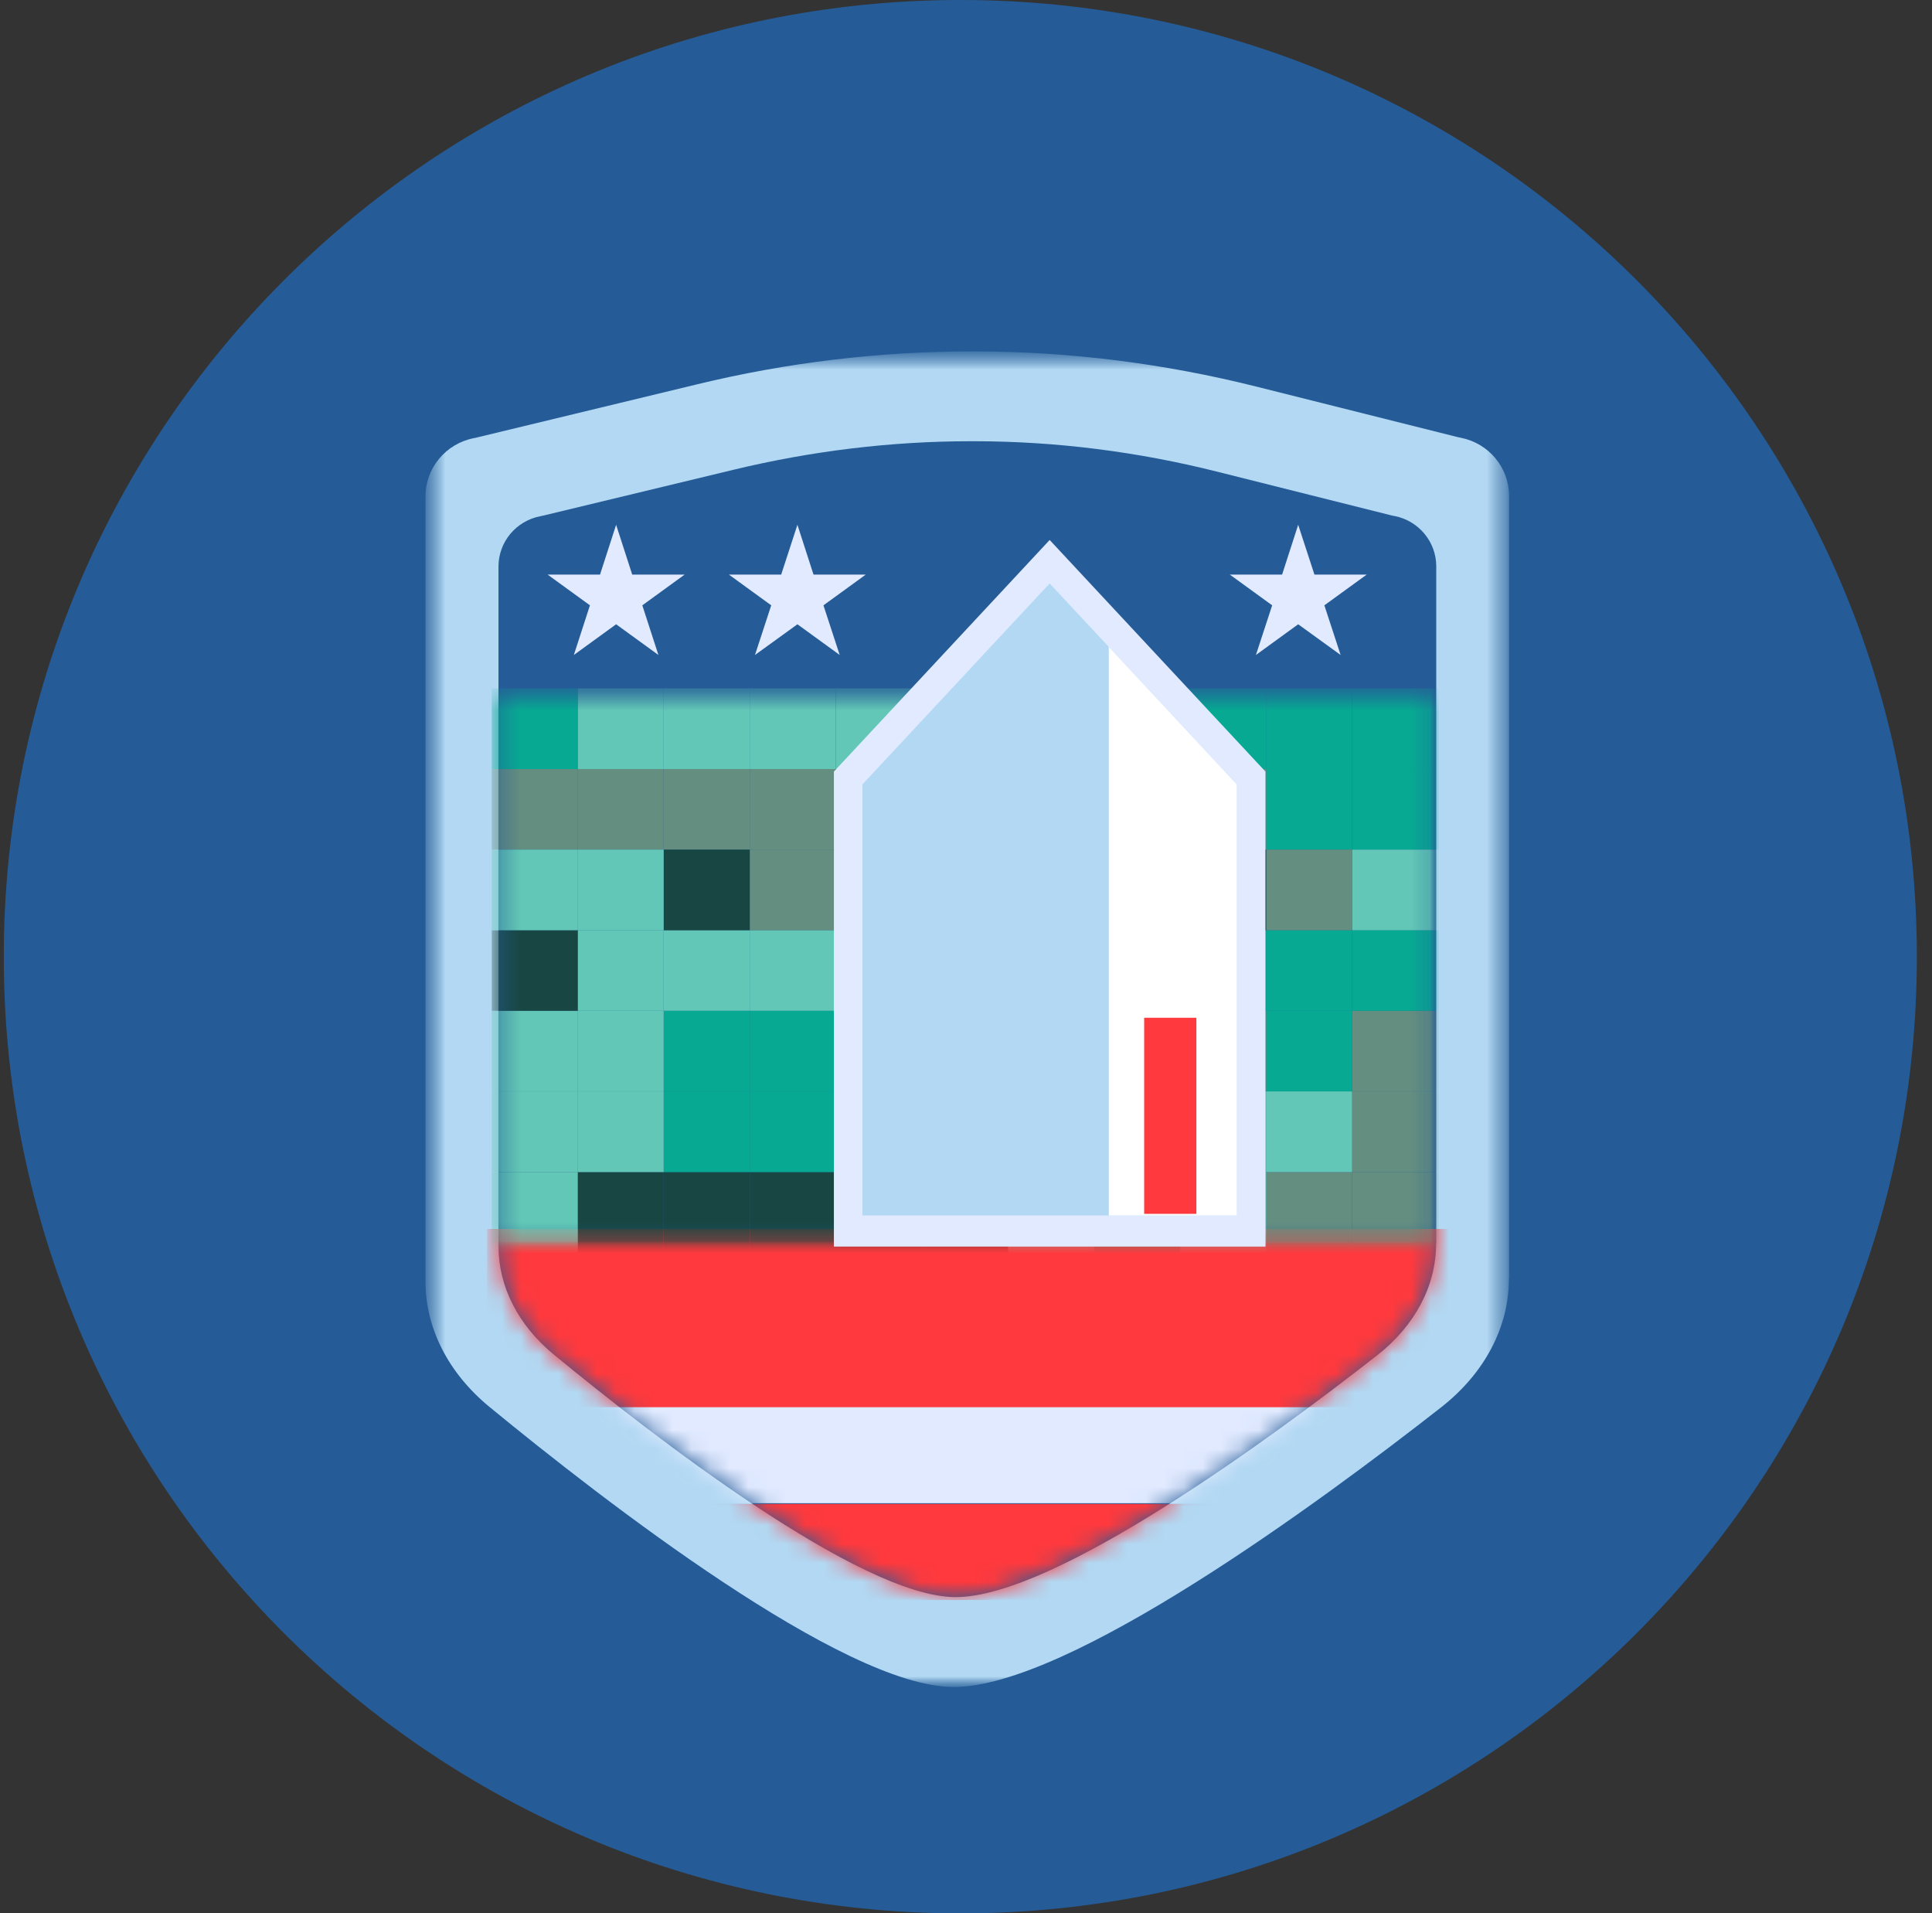
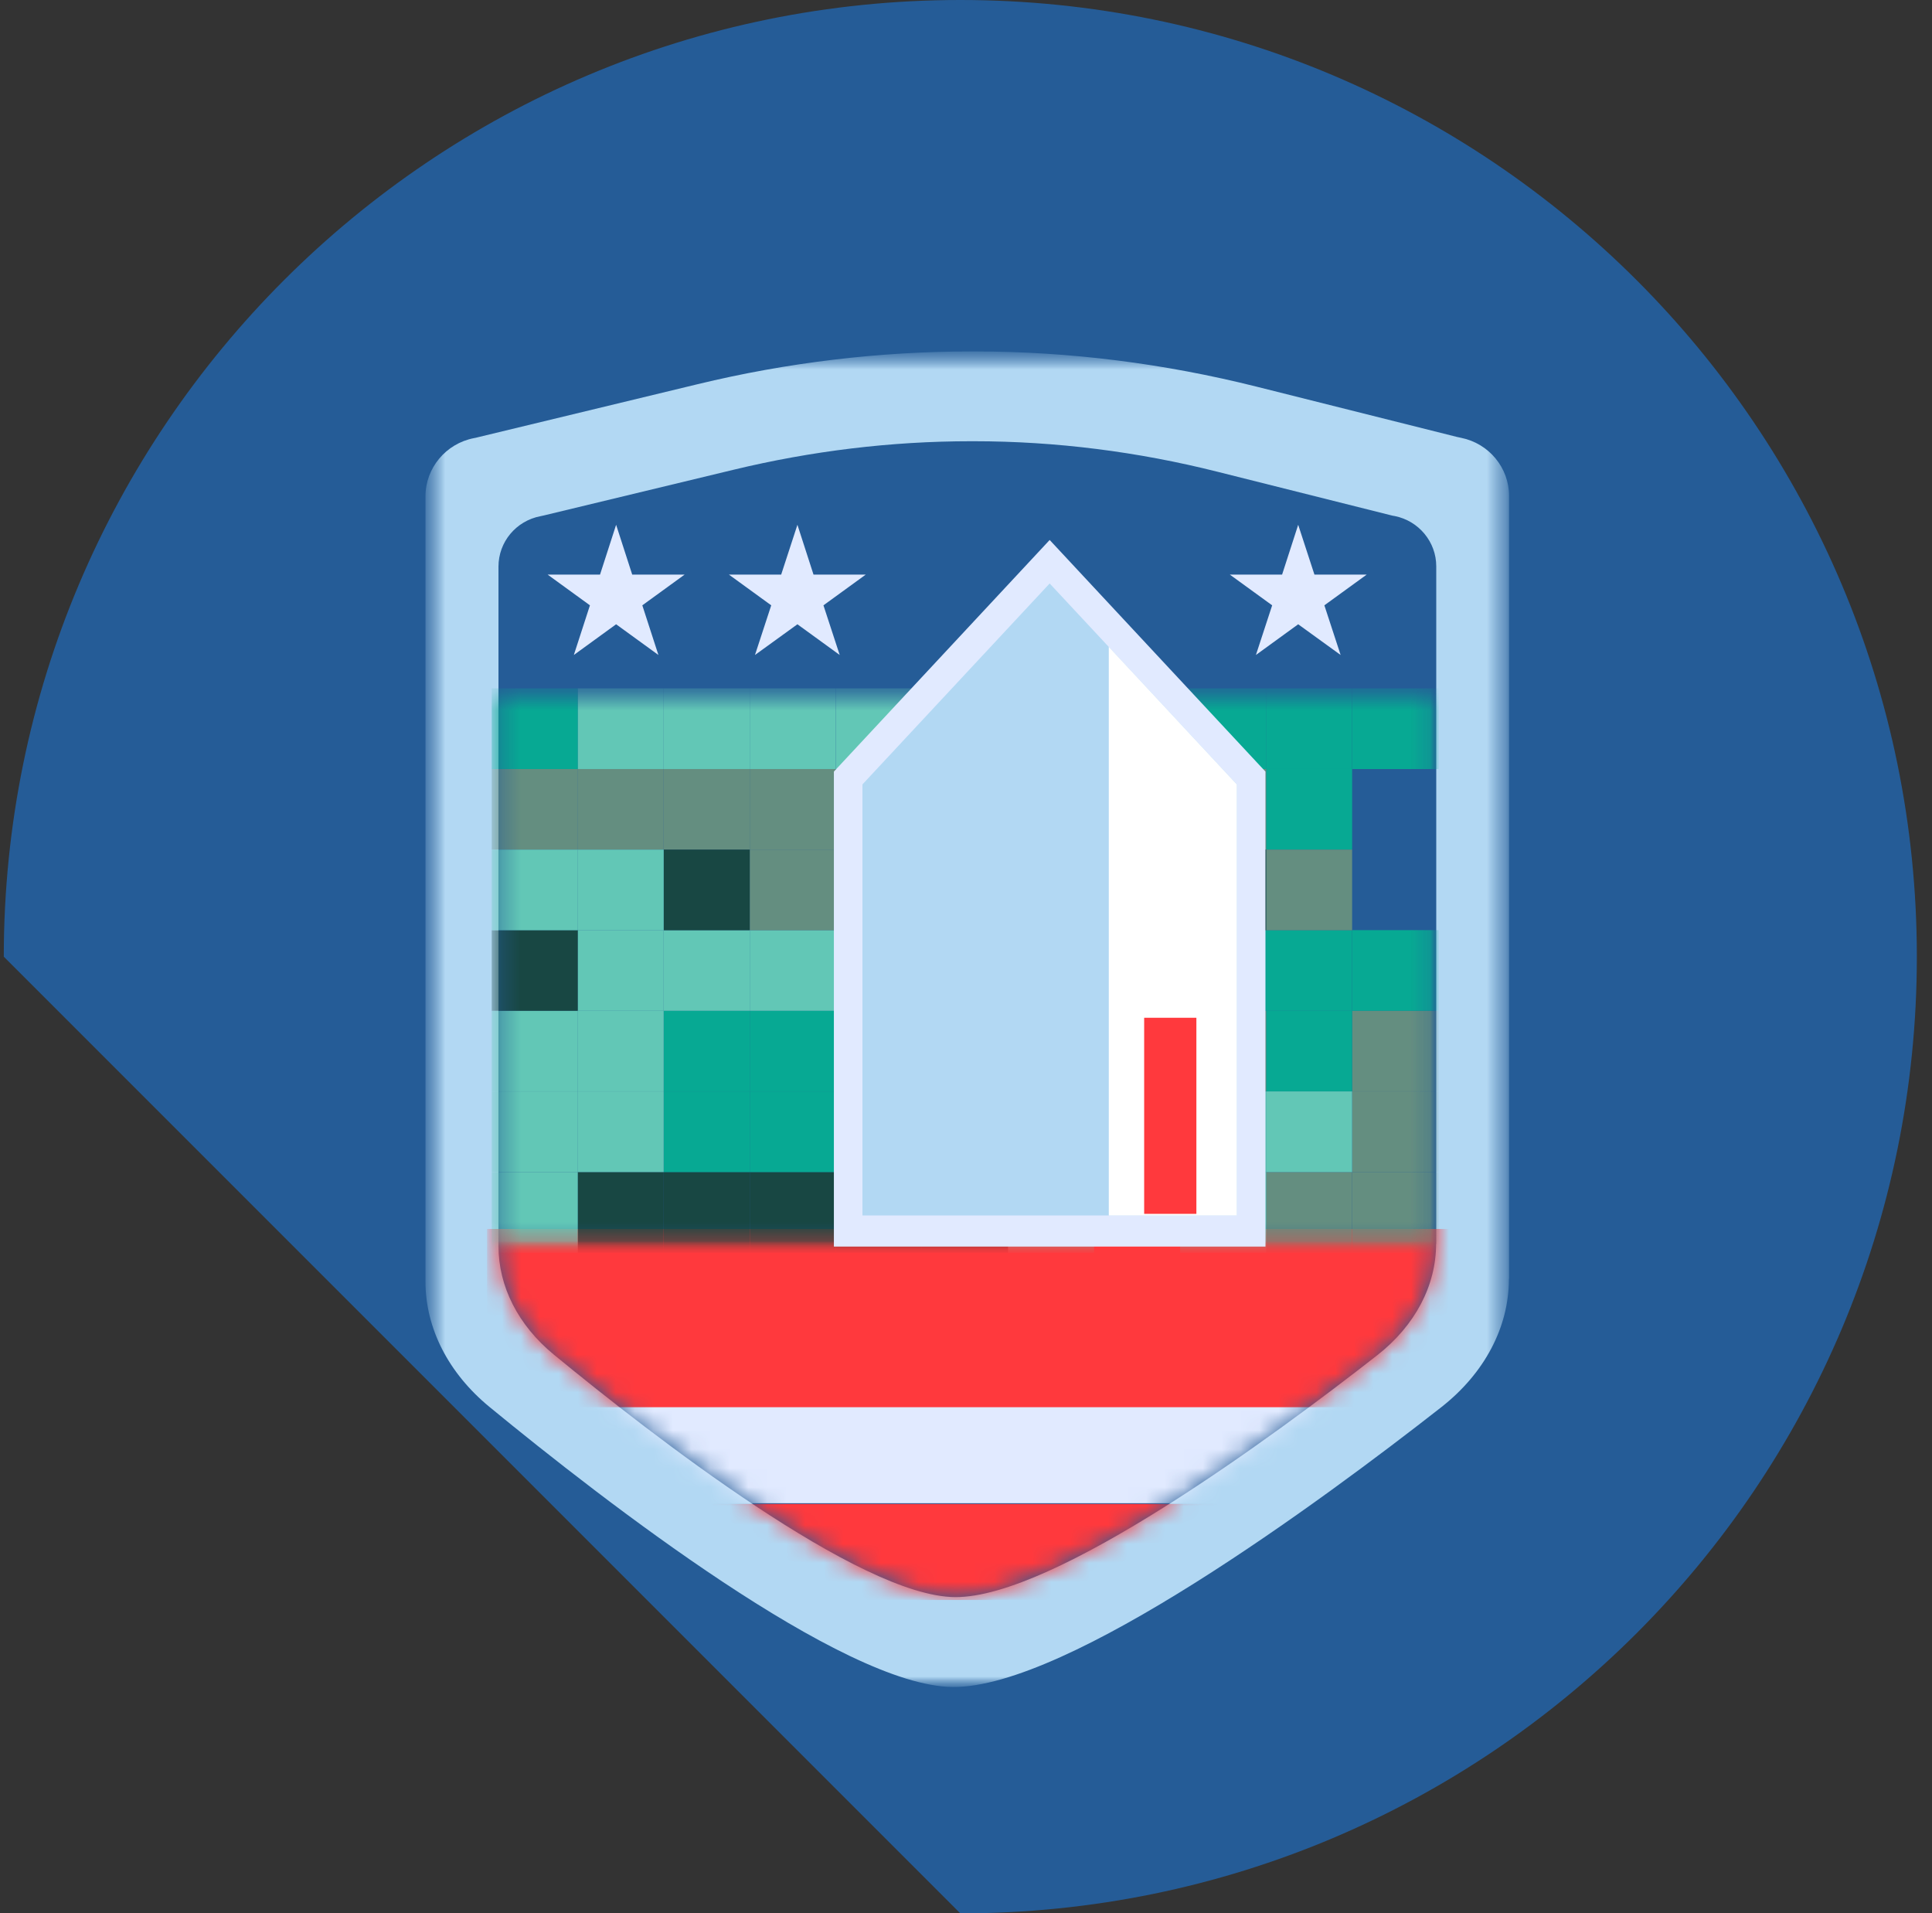
<svg xmlns="http://www.w3.org/2000/svg" width="102" height="101" viewBox="0 0 102 101" fill="none">
  <rect x="0" y="0" width="102" height="101" fill="#333333" stroke="none" />
-   <path d="M50.7 101C78.591 101 101.2 78.39 101.2 50.5C101.2 22.61 78.591 0 50.7 0C22.81 0 0.2 22.61 0.2 50.5C0.2 78.39 22.81 101 50.7 101Z" fill="#255C97" />
+   <path d="M50.7 101C78.591 101 101.2 78.39 101.2 50.5C101.2 22.61 78.591 0 50.7 0C22.81 0 0.2 22.61 0.2 50.5Z" fill="#255C97" />
  <mask id="mask0_17610_6736" style="mask-type:luminance" maskUnits="userSpaceOnUse" x="22" y="18" width="58" height="72">
    <path d="M79.664 18.553H22.463V89.052H79.664V18.553Z" fill="white" />
  </mask>
  <g mask="url(#mask0_17610_6736)">
    <mask id="mask1_17610_6736" style="mask-type:luminance" maskUnits="userSpaceOnUse" x="22" y="18" width="58" height="72">
      <path d="M79.664 18.551H22.463V89.05H79.664V18.551Z" fill="white" />
    </mask>
    <g mask="url(#mask1_17610_6736)">
      <path d="M79.664 67.505C79.664 70.055 78.377 72.494 76.081 74.29C69.678 79.303 56.363 89.106 50.301 89.05C44.493 89.003 31.886 79.231 25.832 74.258C23.671 72.478 22.463 70.111 22.463 67.648V26.201C22.463 24.7 23.544 23.413 25.021 23.127C25.093 23.111 25.165 23.103 25.236 23.079L36.819 20.283C41.546 19.139 46.408 18.551 51.286 18.551C51.35 18.551 51.405 18.551 51.469 18.551C56.49 18.551 61.487 19.194 66.341 20.41L76.915 23.063C76.987 23.079 77.066 23.095 77.138 23.111C78.607 23.405 79.672 24.692 79.672 26.178V67.497L79.664 67.505Z" fill="#B2D8F3" />
      <path d="M75.819 65.659C75.819 67.86 74.707 69.973 72.721 71.53C67.175 75.868 55.656 84.353 50.413 84.305C45.384 84.265 34.468 75.805 29.233 71.499C27.358 69.957 26.317 67.908 26.317 65.779V29.909C26.317 28.606 27.246 27.494 28.533 27.248C28.597 27.232 28.66 27.224 28.716 27.208L38.742 24.793C42.834 23.808 47.036 23.291 51.263 23.291C51.31 23.291 51.366 23.291 51.414 23.291C55.759 23.291 60.089 23.847 64.284 24.904L73.436 27.2C73.499 27.216 73.563 27.232 73.634 27.24C74.906 27.494 75.827 28.606 75.827 29.893V65.651L75.819 65.659Z" fill="#255C97" />
    </g>
    <mask id="mask2_17610_6736" style="mask-type:luminance" maskUnits="userSpaceOnUse" x="26" y="23" width="50" height="62">
      <path d="M38.734 24.795L28.708 27.21C28.644 27.226 28.581 27.234 28.525 27.25C27.246 27.496 26.309 28.608 26.309 29.911V65.781C26.309 67.91 27.349 69.959 29.224 71.501C34.46 75.806 45.375 84.267 50.404 84.307C55.648 84.347 67.167 75.87 72.713 71.532C74.699 69.975 75.811 67.862 75.811 65.661V29.903C75.811 28.608 74.889 27.504 73.618 27.25C73.555 27.234 73.491 27.226 73.42 27.21L64.267 24.914C60.065 23.865 55.743 23.309 51.397 23.301C51.35 23.301 51.294 23.301 51.246 23.301C47.02 23.301 42.817 23.818 38.726 24.803" fill="white" />
    </mask>
    <g mask="url(#mask2_17610_6736)">
      <path d="M77.05 64.873H25.712V74.47H77.05V64.873Z" fill="#FF393D" />
      <path d="M77.32 79.389H26.166V84.458H77.32V79.389Z" fill="#FF393D" />
      <path d="M77.32 74.281H26.166V79.349H77.32V74.281Z" fill="#E1EAFF" />
    </g>
    <mask id="mask3_17610_6736" style="mask-type:luminance" maskUnits="userSpaceOnUse" x="26" y="36" width="50" height="30">
      <path d="M75.819 36.686H26.325V65.659H75.819V36.686Z" fill="white" />
    </mask>
    <g mask="url(#mask3_17610_6736)">
      <mask id="mask4_17610_6736" style="mask-type:luminance" maskUnits="userSpaceOnUse" x="21" y="23" width="55" height="44">
        <path d="M75.961 23.567H21.518V66.118H75.961V23.567Z" fill="white" />
      </mask>
      <g mask="url(#mask4_17610_6736)">
        <mask id="mask5_17610_6736" style="mask-type:luminance" maskUnits="userSpaceOnUse" x="21" y="23" width="55" height="44">
          <path d="M75.961 23.566H21.517V66.117H75.961V23.566Z" fill="white" />
        </mask>
        <g mask="url(#mask5_17610_6736)">
          <path d="M75.953 61.868H71.385V66.127H75.953V61.868Z" fill="#648E80" />
          <path d="M75.953 57.612H71.385V61.87H75.953V57.612Z" fill="#648E80" />
          <path d="M75.953 53.35H71.385V57.608H75.953V53.35Z" fill="#648E80" />
          <path d="M75.953 49.098H71.385V53.356H75.953V49.098Z" fill="#07A993" />
-           <path d="M75.953 44.846H71.385V49.104H75.953V44.846Z" fill="#62C7B6" />
-           <path d="M75.953 40.583H71.385V44.842H75.953V40.583Z" fill="#07A993" />
          <path d="M75.953 36.337H71.385V40.595H75.953V36.337Z" fill="#07A993" />
          <path d="M71.385 61.868H66.841V66.127H71.385V61.868Z" fill="#648E80" />
          <path d="M71.385 57.612H66.841V61.87H71.385V57.612Z" fill="#62C7B6" />
          <path d="M71.385 53.35H66.841V57.608H71.385V53.35Z" fill="#07A993" />
          <path d="M71.385 49.098H66.841V53.356H71.385V49.098Z" fill="#07A993" />
          <path d="M71.385 44.846H66.841V49.104H71.385V44.846Z" fill="#648E80" />
          <path d="M71.385 40.583H66.841V44.842H71.385V40.583Z" fill="#07A993" />
          <path d="M71.385 36.337H66.841V40.595H71.385V36.337Z" fill="#07A993" />
          <path d="M66.849 61.868H62.305V66.127H66.849V61.868Z" fill="#62C7B6" />
          <path d="M66.849 57.612H62.305V61.87H66.849V57.612Z" fill="#62C7B6" />
          <path d="M66.849 53.35H62.305V57.608H66.849V53.35Z" fill="#648E80" />
          <path d="M66.849 49.098H62.305V53.356H66.849V49.098Z" fill="#07A993" />
          <path d="M66.849 44.846H62.305V49.104H66.849V44.846Z" fill="#184743" />
          <path d="M66.849 40.583H62.305V44.842H66.849V40.583Z" fill="#648E80" />
          <path d="M66.849 36.337H62.305V40.595H66.849V36.337Z" fill="#07A993" />
-           <path d="M62.304 61.868H57.76V66.127H62.304V61.868Z" fill="#07A993" />
          <path d="M62.304 57.612H57.76V61.87H62.304V57.612Z" fill="#07A993" />
          <path d="M62.304 53.35H57.76V57.608H62.304V53.35Z" fill="#648E80" />
          <path d="M62.304 49.098H57.76V53.356H62.304V49.098Z" fill="#07A993" />
          <path d="M62.304 44.846H57.76V49.104H62.304V44.846Z" fill="#184743" />
          <path d="M62.304 40.583H57.76V44.842H62.304V40.583Z" fill="#648E80" />
          <path d="M62.304 36.337H57.76V40.595H62.304V36.337Z" fill="#648E80" />
          <path d="M57.76 61.868H53.216V66.127H57.76V61.868Z" fill="#62C7B6" />
          <path d="M57.76 57.612H53.216V61.87H57.76V57.612Z" fill="#07A993" />
          <path d="M57.76 53.35H53.216V57.608H57.76V53.35Z" fill="#648E80" />
          <path d="M57.76 49.098H53.216V53.356H57.76V49.098Z" fill="#62C7B6" />
          <path d="M57.76 44.846H53.216V49.104H57.76V44.846Z" fill="#62C7B6" />
          <path d="M57.76 40.583H53.216V44.842H57.76V40.583Z" fill="#184743" />
          <path d="M57.76 36.337H53.216V40.595H57.76V36.337Z" fill="#07A993" />
          <path d="M53.216 61.868H48.671V66.127H53.216V61.868Z" fill="#184743" />
          <path d="M53.216 57.612H48.671V61.87H53.216V57.612Z" fill="#07A993" />
-           <path d="M53.216 53.35H48.671V57.608H53.216V53.35Z" fill="#62C7B6" />
          <path d="M53.216 49.098H48.671V53.356H53.216V49.098Z" fill="#62C7B6" />
          <path d="M53.216 44.846H48.671V49.104H53.216V44.846Z" fill="#07A993" />
          <path d="M53.216 40.583H48.671V44.842H53.216V40.583Z" fill="#07A993" />
          <path d="M53.216 36.337H48.671V40.595H53.216V36.337Z" fill="#62C7B6" />
          <path d="M48.671 61.868H44.127V66.127H48.671V61.868Z" fill="#184743" />
          <path d="M48.671 57.612H44.127V61.87H48.671V57.612Z" fill="#07A993" />
          <path d="M48.671 53.35H44.127V57.608H48.671V53.35Z" fill="#648E80" />
          <path d="M48.671 49.098H44.127V53.356H48.671V49.098Z" fill="#62C7B6" />
          <path d="M48.671 44.846H44.127V49.104H48.671V44.846Z" fill="#07A993" />
          <path d="M48.671 40.583H44.127V44.842H48.671V40.583Z" fill="#648E80" />
          <path d="M48.671 36.337H44.127V40.595H48.671V36.337Z" fill="#62C7B6" />
          <path d="M44.127 61.868H39.583V66.127H44.127V61.868Z" fill="#184743" />
          <path d="M44.127 57.612H39.583V61.87H44.127V57.612Z" fill="#07A993" />
          <path d="M44.127 53.35H39.583V57.608H44.127V53.35Z" fill="#07A993" />
          <path d="M44.127 49.098H39.583V53.356H44.127V49.098Z" fill="#62C7B6" />
          <path d="M44.127 44.846H39.583V49.104H44.127V44.846Z" fill="#648E80" />
          <path d="M44.127 40.583H39.583V44.842H44.127V40.583Z" fill="#648E80" />
          <path d="M44.127 36.337H39.583V40.595H44.127V36.337Z" fill="#62C7B6" />
          <path d="M39.583 61.868H35.039V66.127H39.583V61.868Z" fill="#184743" />
          <path d="M39.583 57.612H35.039V61.87H39.583V57.612Z" fill="#07A993" />
          <path d="M39.583 53.35H35.039V57.608H39.583V53.35Z" fill="#07A993" />
          <path d="M39.583 49.098H35.039V53.356H39.583V49.098Z" fill="#62C7B6" />
          <path d="M39.583 44.846H35.039V49.104H39.583V44.846Z" fill="#184743" />
          <path d="M39.583 40.583H35.039V44.842H39.583V40.583Z" fill="#648E80" />
          <path d="M39.583 36.337H35.039V40.595H39.583V36.337Z" fill="#62C7B6" />
          <path d="M35.039 61.868H30.495V66.127H35.039V61.868Z" fill="#184743" />
          <path d="M35.039 57.612H30.495V61.87H35.039V57.612Z" fill="#62C7B6" />
          <path d="M35.039 53.35H30.495V57.608H35.039V53.35Z" fill="#62C7B6" />
          <path d="M35.039 49.098H30.495V53.356H35.039V49.098Z" fill="#62C7B6" />
          <path d="M35.039 44.846H30.495V49.104H35.039V44.846Z" fill="#62C7B6" />
          <path d="M35.039 40.583H30.495V44.842H35.039V40.583Z" fill="#648E80" />
          <path d="M35.039 36.337H30.495V40.595H35.039V36.337Z" fill="#62C7B6" />
          <path d="M30.503 61.868H25.959V66.127H30.503V61.868Z" fill="#62C7B6" />
          <path d="M30.503 57.612H25.959V61.87H30.503V57.612Z" fill="#62C7B6" />
          <path d="M30.503 53.35H25.959V57.608H30.503V53.35Z" fill="#62C7B6" />
          <path d="M30.503 49.098H25.959V53.356H30.503V49.098Z" fill="#184743" />
          <path d="M30.503 44.846H25.959V49.104H30.503V44.846Z" fill="#62C7B6" />
          <path d="M30.503 40.583H25.959V44.842H30.503V40.583Z" fill="#648E80" />
          <path d="M30.503 36.337H25.959V40.595H30.503V36.337Z" fill="#07A993" />
        </g>
      </g>
    </g>
    <mask id="mask6_17610_6736" style="mask-type:luminance" maskUnits="userSpaceOnUse" x="22" y="18" width="58" height="72">
      <path d="M79.664 18.551H22.463V89.05H79.664V18.551Z" fill="white" />
    </mask>
    <g mask="url(#mask6_17610_6736)">
      <path d="M68.538 27.702L69.396 30.332H72.153L69.92 31.953L70.778 34.574L68.538 32.953L66.306 34.574L67.164 31.953L64.931 30.332H67.688L68.538 27.702Z" fill="#E1EAFF" />
      <path d="M42.1 27.702L42.95 30.332H45.706L43.474 31.953L44.332 34.574L42.1 32.953L39.859 34.574L40.717 31.953L38.485 30.332H41.242L42.1 27.702Z" fill="#E1EAFF" />
      <path d="M32.528 27.702L33.378 30.332H36.143L33.911 31.953L34.761 34.574L32.528 32.953L30.296 34.574L31.146 31.953L28.914 30.332H31.678L32.528 27.702Z" fill="#E1EAFF" />
      <path d="M66.81 40.73L55.417 28.503L44.025 40.73V65.802H66.81V40.73Z" fill="#E1EAFF" />
      <path d="M45.534 64.158V41.405L55.417 30.799L65.3 41.405V64.158H45.534Z" fill="#B2D8F3" />
      <path d="M65.3 41.408L58.539 34.147V64.161H65.3V41.408Z" fill="white" />
      <path d="M63.163 53.724H60.406V64.075H63.163V53.724Z" fill="#FF393D" />
    </g>
  </g>
</svg>